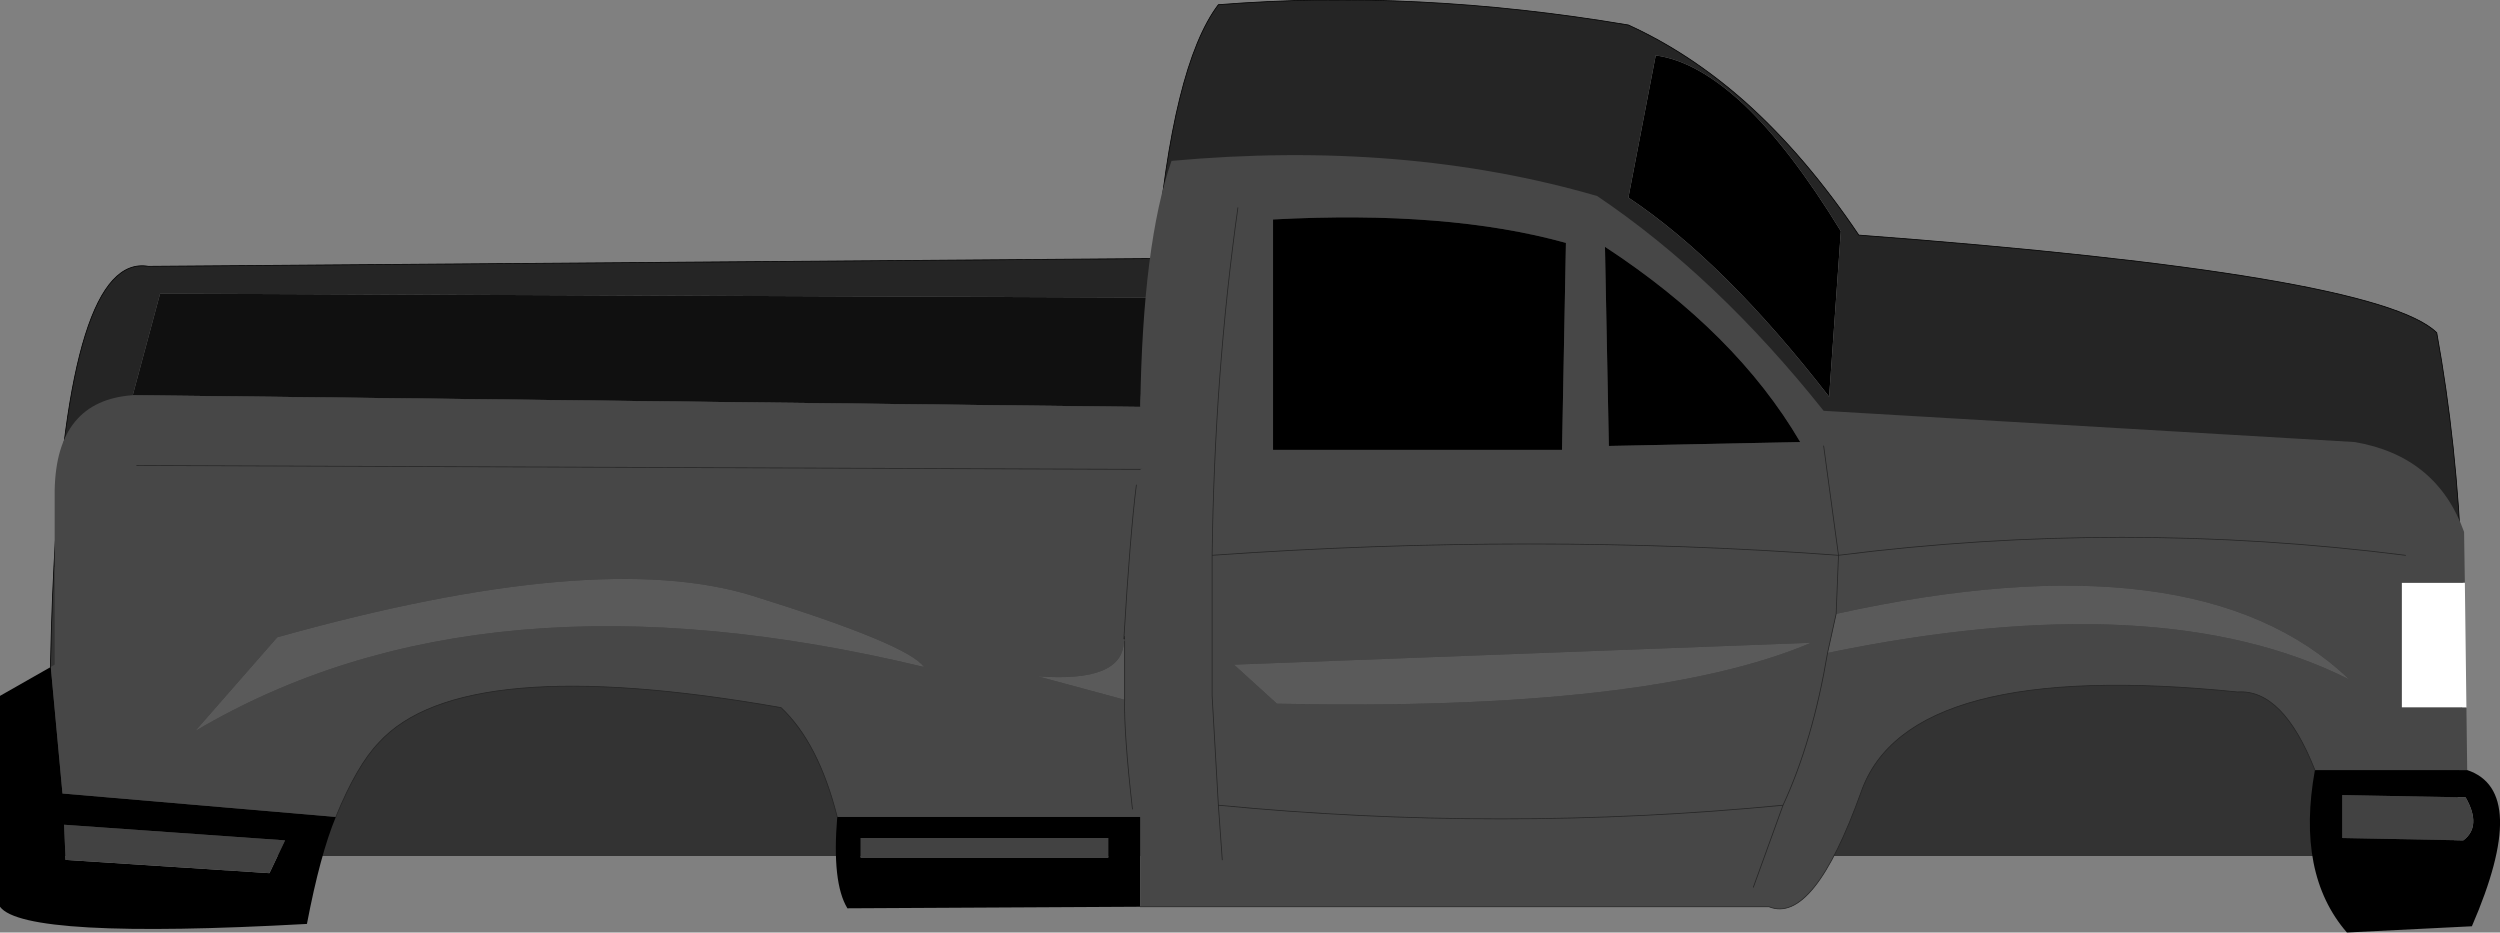
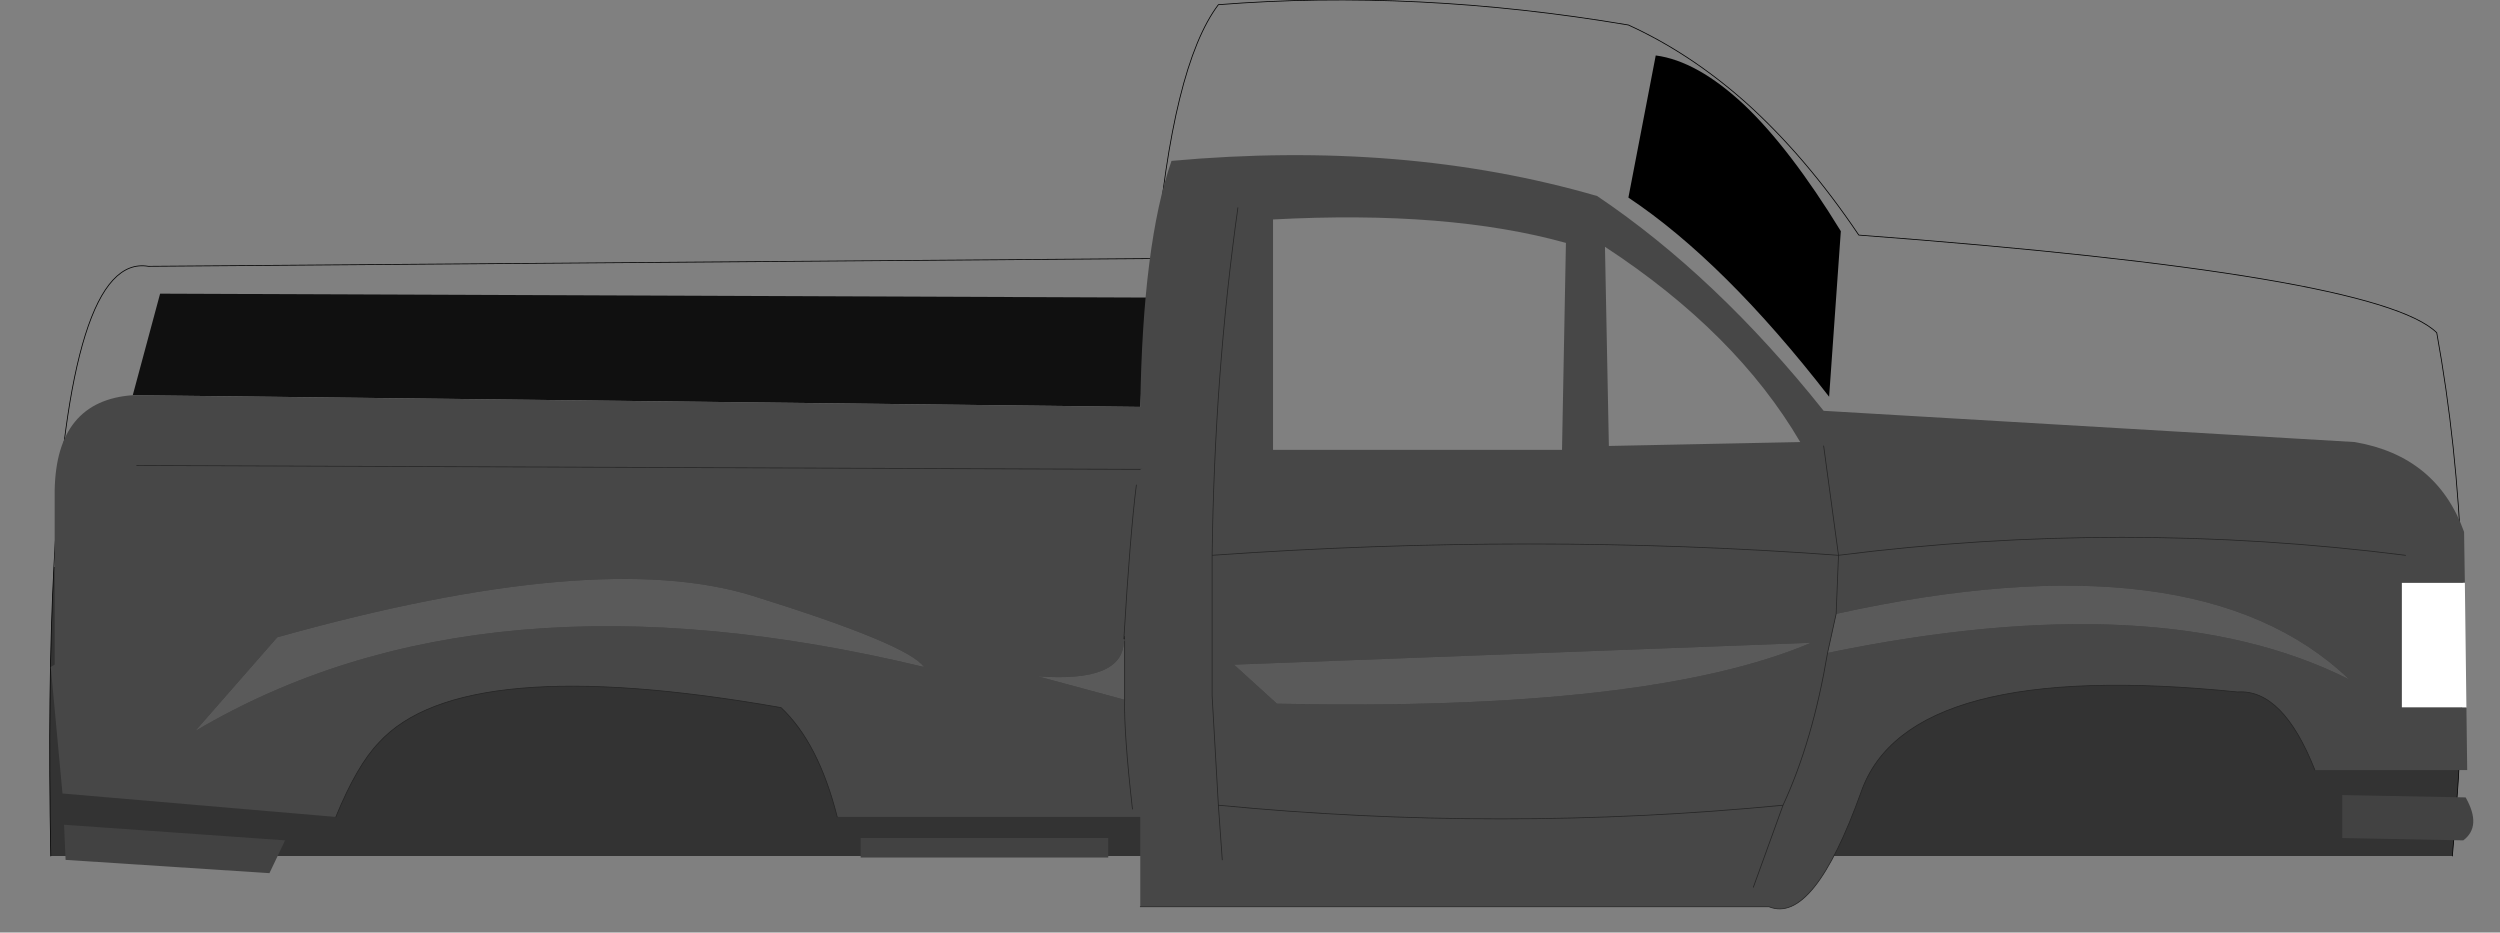
<svg xmlns="http://www.w3.org/2000/svg" height="59.7px" width="160.05px">
  <rect width="100%" height="100%" fill="#808080" stroke="none" />
  <g transform="matrix(1.0, 0.0, 0.0, 1.0, 79.7, 34.05)">
    <path d="M31.95 -27.35 Q34.9 -24.55 38.15 -19.25 L37.4 -8.65 Q30.7 -17.3 24.55 -21.4 L26.3 -30.5 Q28.95 -30.15 31.95 -27.35" fill="#000000" fill-rule="evenodd" stroke="none" />
    <path d="M-76.25 2.25 L77.9 2.25 Q78.2 11.05 77.3 20.75 L-76.45 20.75 Q-76.65 9.95 -76.25 2.25" fill="#333333" fill-rule="evenodd" stroke="none" />
-     <path d="M31.95 -27.35 Q28.95 -30.15 26.3 -30.5 L24.55 -21.4 Q30.7 -17.3 37.4 -8.65 L38.15 -19.25 Q34.9 -24.55 31.95 -27.35 M-76.25 2.25 Q-75.25 -17.85 -70.2 -17.0 L-5.7 -17.5 Q-4.65 -29.85 -1.7 -33.75 10.95 -34.75 24.55 -32.45 28.5 -30.65 32.05 -27.5 35.9 -24.05 39.3 -19.0 72.5 -16.5 76.3 -12.75 77.6 -5.6 77.9 2.25 L-76.25 2.25 M-69.45 -15.25 L-71.2 -8.75 -6.7 -8.0 -6.3 -15.0 -69.45 -15.25" fill="#252525" fill-rule="evenodd" stroke="none" />
    <path d="M-69.45 -15.25 L-6.3 -15.0 -6.7 -8.0 -71.2 -8.75 -69.45 -15.25" fill="#101010" fill-rule="evenodd" stroke="none" />
    <path d="M77.9 2.25 Q77.6 -5.6 76.3 -12.75 72.5 -16.5 39.3 -19.0 35.9 -24.05 32.05 -27.5 28.5 -30.65 24.55 -32.45 10.95 -34.75 -1.7 -33.75 -4.65 -29.85 -5.7 -17.5 L-70.2 -17.0 Q-75.25 -17.85 -76.25 2.25 -76.65 9.95 -76.45 20.75 M77.9 2.25 Q78.2 11.05 77.3 20.75" fill="none" stroke="#000000" stroke-linecap="round" stroke-linejoin="round" stroke-width="0.05" />
-     <path d="M-76.45 8.65 L-75.7 16.75 -58.2 18.25 Q-59.2 20.65 -60.05 25.1 -78.15 26.1 -79.7 24.0 L-79.7 10.5 -76.45 8.65 M-26.1 18.25 L-6.7 18.25 -6.7 24.0 -25.45 24.1 Q-26.45 22.45 -26.1 18.25 M68.5 15.25 L78.25 15.25 Q82.3 16.6 78.55 25.25 L70.55 25.65 Q67.3 21.9 68.5 15.25 M23.3 -5.5 L23.05 -18.25 Q31.45 -12.75 35.55 -5.75 L23.3 -5.5 M1.8 -5.25 L1.8 -20.0 Q13.0 -20.6 20.55 -18.5 L20.3 -5.25 1.8 -5.25 M70.25 16.85 L70.25 19.6 78.0 19.75 Q79.2 18.85 78.15 17.0 L70.25 16.85 M-8.75 20.85 L-8.75 19.6 -24.6 19.6 -24.6 20.85 -8.75 20.85 M-75.6 18.75 L-75.5 21.0 -62.45 21.85 -61.45 19.75 -75.6 18.75" fill="#000000" fill-rule="evenodd" stroke="none" />
    <path d="M78.2 11.25 L74.05 11.25 74.05 3.25 78.1 3.25 78.2 11.25 M-7.7 7.0 L-7.75 7.0 -7.75 6.85 Q-7.7 6.45 -7.7 7.0" fill="#ffffff" fill-rule="evenodd" stroke="none" />
    <path d="M70.25 16.85 L78.15 17.0 Q79.2 18.85 78.0 19.75 L70.25 19.6 70.25 16.85 M-8.75 20.85 L-24.6 20.85 -24.6 19.6 -8.75 19.6 -8.75 20.85 M-75.6 18.75 L-61.45 19.75 -62.45 21.85 -75.5 21.0 -75.6 18.75" fill="#424242" fill-rule="evenodd" stroke="none" />
    <path d="M-76.45 8.65 L-76.2 8.5 -76.2 -2.65 Q-76.1 -8.4 -71.2 -8.75 L-6.7 -8.0 Q-6.55 -18.45 -4.7 -23.75 10.15 -25.1 22.55 -21.5 30.2 -16.35 37.05 -7.75 L71.05 -5.75 Q76.3 -4.85 78.05 0.0 L78.1 3.25 74.05 3.25 74.05 11.25 78.2 11.25 78.25 15.25 68.5 15.25 Q66.45 10.05 63.55 10.25 42.45 8.1 39.45 16.65 36.4 25.15 33.55 24.0 L-6.7 24.0 -6.7 18.25 -26.1 18.25 Q-27.3 13.5 -29.7 11.25 -50.15 7.65 -55.45 13.5 -56.85 14.95 -58.2 18.25 L-75.7 16.75 -76.45 8.65 M1.8 -5.25 L20.3 -5.25 20.55 -18.5 Q13.0 -20.6 1.8 -20.0 L1.8 -5.25 M23.3 -5.5 L35.55 -5.75 Q31.45 -12.75 23.05 -18.25 L23.3 -5.5 M32.55 22.75 L34.45 17.5 Q36.35 13.4 37.3 7.75 36.35 13.4 34.45 17.5 L32.55 22.75 M37.85 5.25 L37.3 7.75 Q58.6 3.35 70.7 9.45 61.0 0.15 37.85 5.25 L38.0 1.5 Q18.45 0.05 -2.1 1.5 L-2.1 6.25 -2.1 10.5 -1.7 17.5 Q16.4 19.25 34.45 17.5 16.4 19.25 -1.7 17.5 L-2.1 10.5 -2.1 6.25 -2.1 1.5 Q18.45 0.05 38.0 1.5 L37.85 5.25 M2.05 11.0 Q25.9 11.5 36.25 7.1 L-0.7 8.5 2.05 11.0 M-6.7 -4.0 L-70.95 -4.25 -6.7 -4.0 M74.3 1.5 Q56.15 -0.8 38.0 1.5 L37.05 -5.5 38.0 1.5 Q56.15 -0.8 74.3 1.5 M-7.7 7.0 Q-7.7 6.45 -7.75 6.85 L-7.75 7.0 Q-7.8 9.65 -13.25 9.25 L-7.7 10.75 -7.7 7.0 M-7.2 17.75 Q-7.75 12.9 -7.7 10.75 -7.75 12.9 -7.2 17.75 M-1.7 17.5 L-1.45 21.0 -1.7 17.5 M-31.5 4.1 Q-41.45 1.0 -61.95 6.75 L-67.2 12.75 Q-48.8 1.85 -20.55 8.65 -21.55 7.2 -31.5 4.1 M-0.45 -20.75 Q-1.95 -10.1 -2.1 1.5 -1.95 -10.1 -0.45 -20.75 M-6.95 -3.0 Q-7.35 0.15 -7.75 6.85 -7.35 0.15 -6.95 -3.0" fill="#474747" fill-rule="evenodd" stroke="none" />
    <path d="M37.3 7.75 L37.85 5.25 Q61.0 0.15 70.7 9.45 58.6 3.35 37.3 7.75 M2.05 11.0 L-0.7 8.5 36.25 7.1 Q25.9 11.5 2.05 11.0 M-7.75 7.0 L-7.7 7.0 -7.7 10.75 -13.25 9.25 Q-7.8 9.65 -7.75 7.0 M-31.5 4.1 Q-21.55 7.2 -20.55 8.65 -48.8 1.85 -67.2 12.75 L-61.95 6.75 Q-41.45 1.0 -31.5 4.1" fill="#5a5a5a" fill-rule="evenodd" stroke="none" />
    <path d="M37.3 7.75 Q36.35 13.4 34.45 17.5 L32.55 22.75 M37.3 7.75 L37.85 5.25 38.0 1.5 Q18.45 0.05 -2.1 1.5 L-2.1 6.25 -2.1 10.5 -1.7 17.5 Q16.4 19.25 34.45 17.5 M37.05 -5.5 L38.0 1.5 Q56.15 -0.8 74.3 1.5 M-70.95 -4.25 L-6.7 -4.0 M-7.7 7.0 Q-7.7 6.45 -7.75 6.85 -7.35 0.15 -6.95 -3.0 M-7.7 10.75 L-7.7 7.0 M-1.45 21.0 L-1.7 17.5 M-7.7 10.75 Q-7.75 12.9 -7.2 17.75 M-2.1 1.5 Q-1.95 -10.1 -0.45 -20.75" fill="none" stroke="#252525" stroke-linecap="round" stroke-linejoin="round" stroke-width="0.05" />
    <path d="M-58.2 18.25 Q-56.85 14.95 -55.45 13.5 -50.15 7.65 -29.7 11.25 -27.3 13.5 -26.1 18.25 M-6.7 24.0 L33.55 24.0 Q36.4 25.15 39.45 16.65 42.45 8.1 63.55 10.25 66.45 10.05 68.5 15.25" fill="none" stroke="#252525" stroke-linecap="round" stroke-linejoin="round" stroke-width="0.05" />
  </g>
</svg>